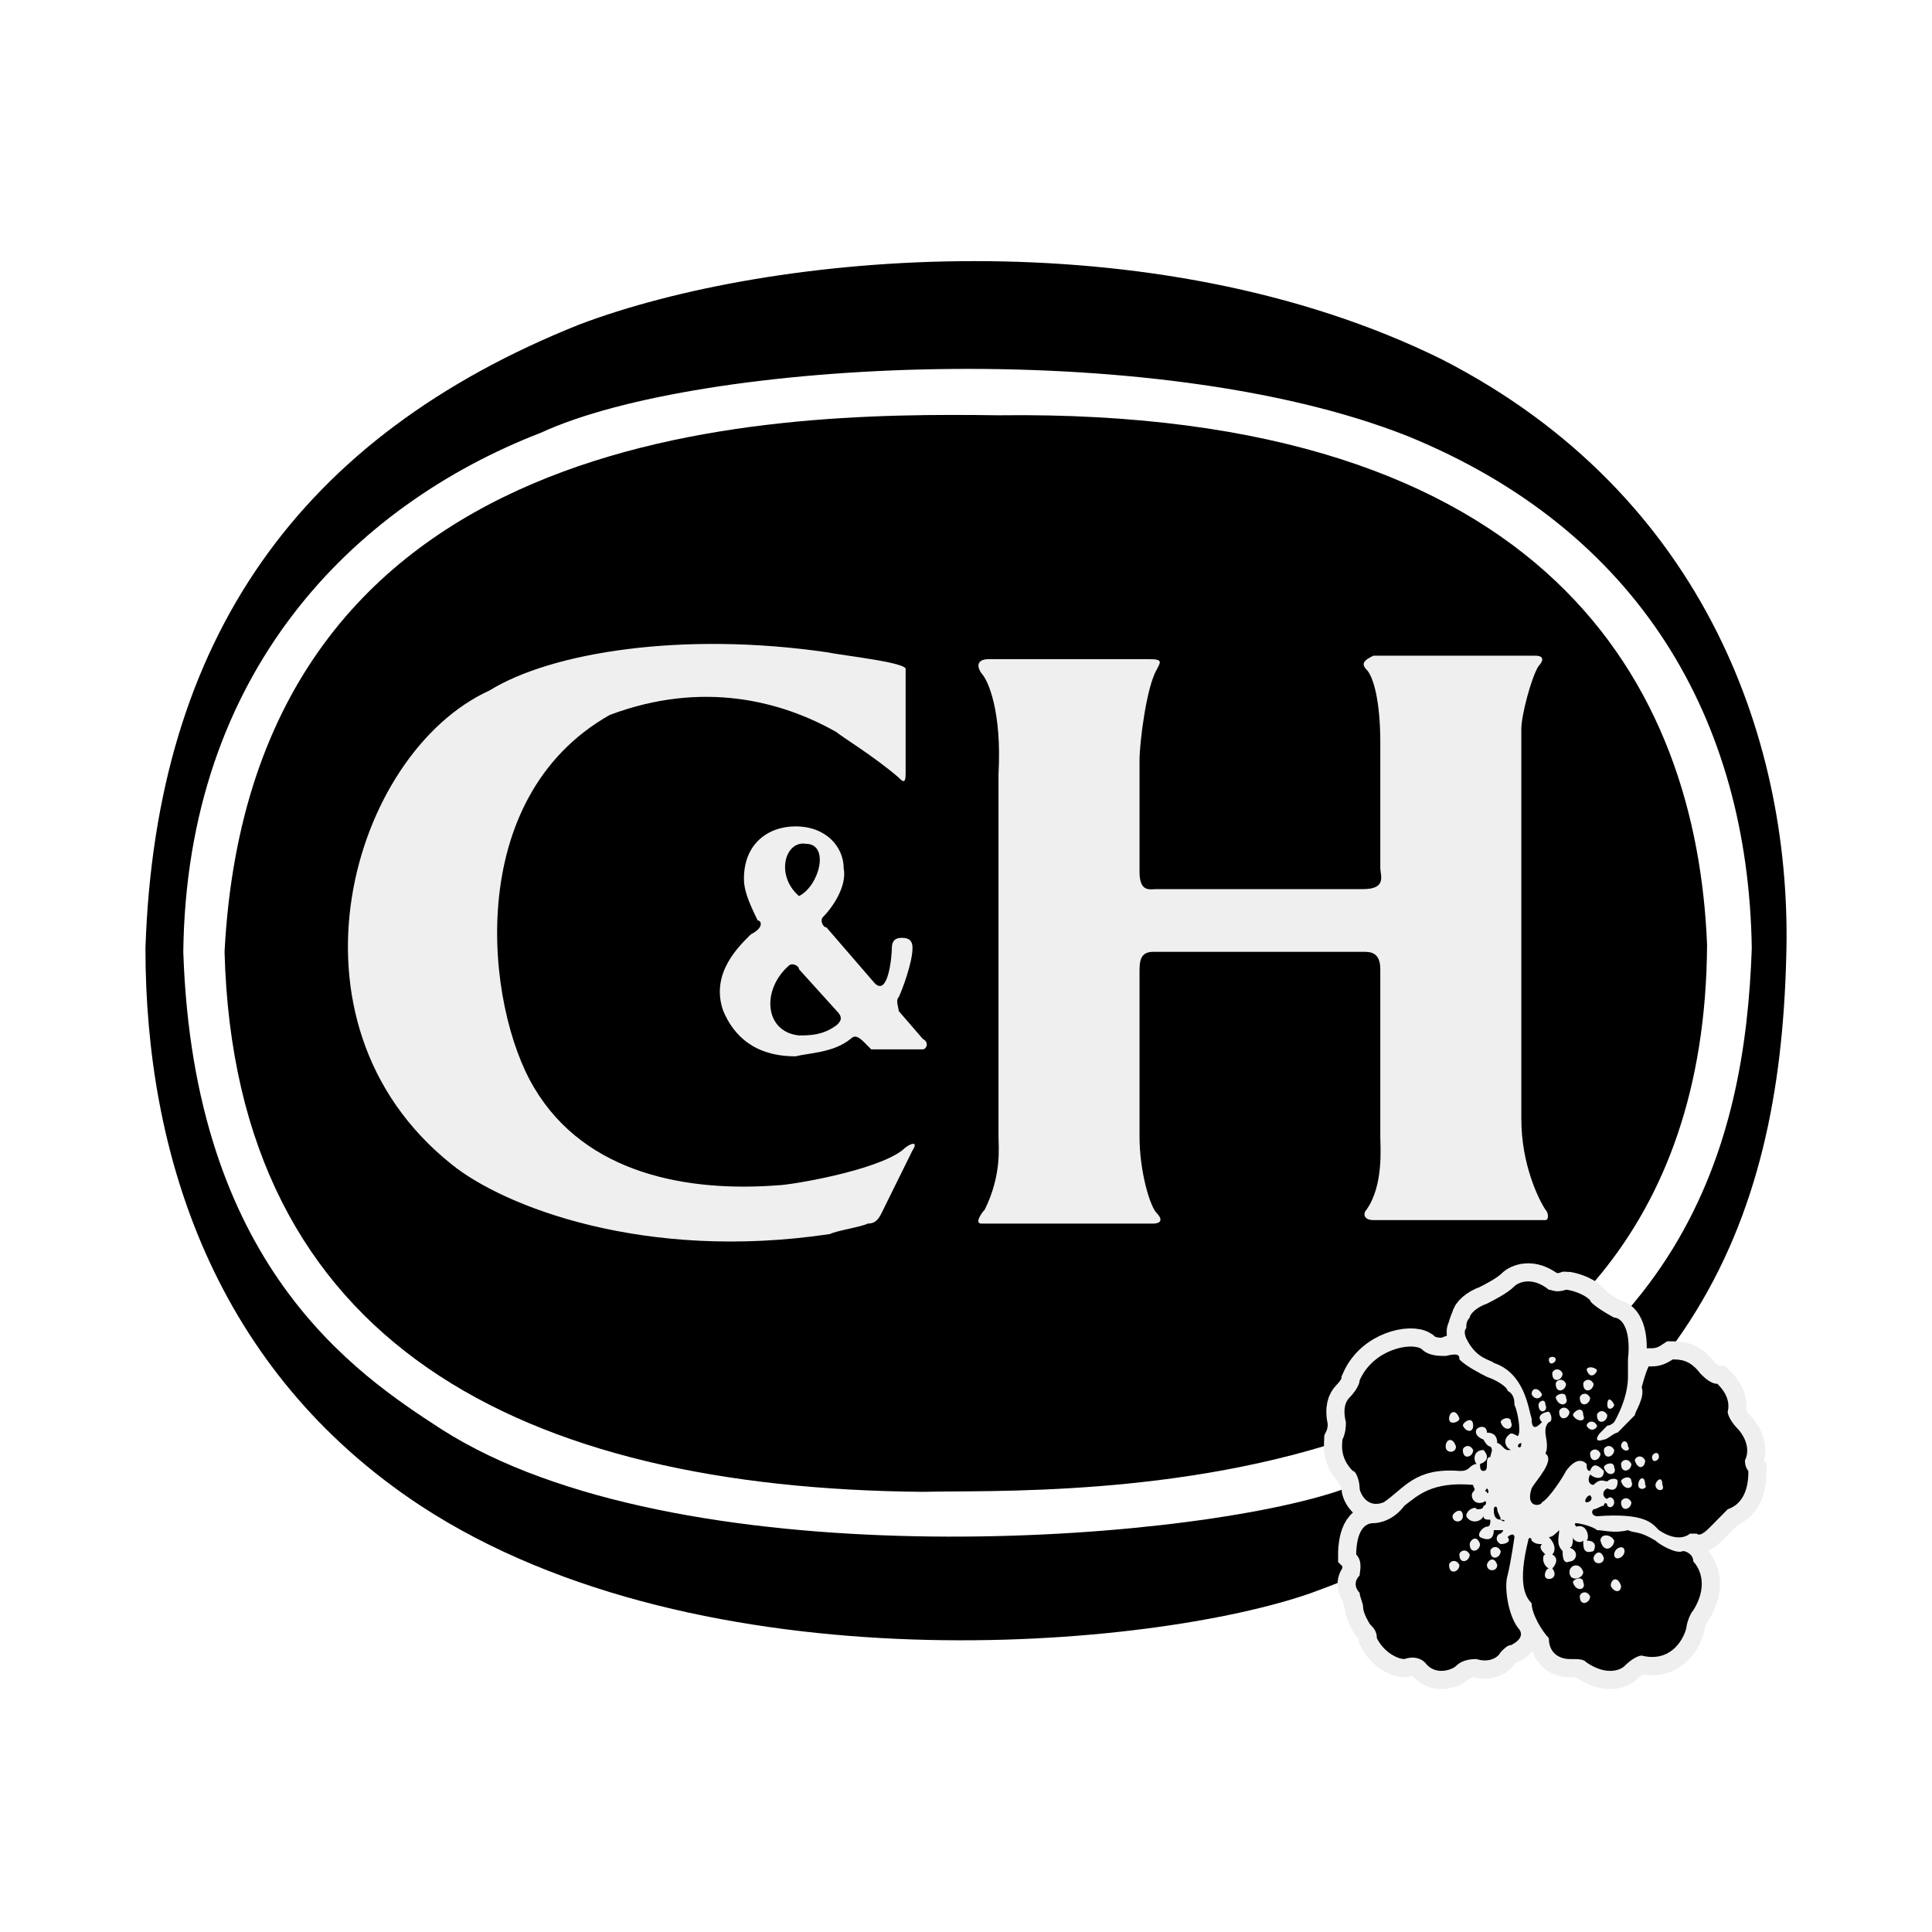
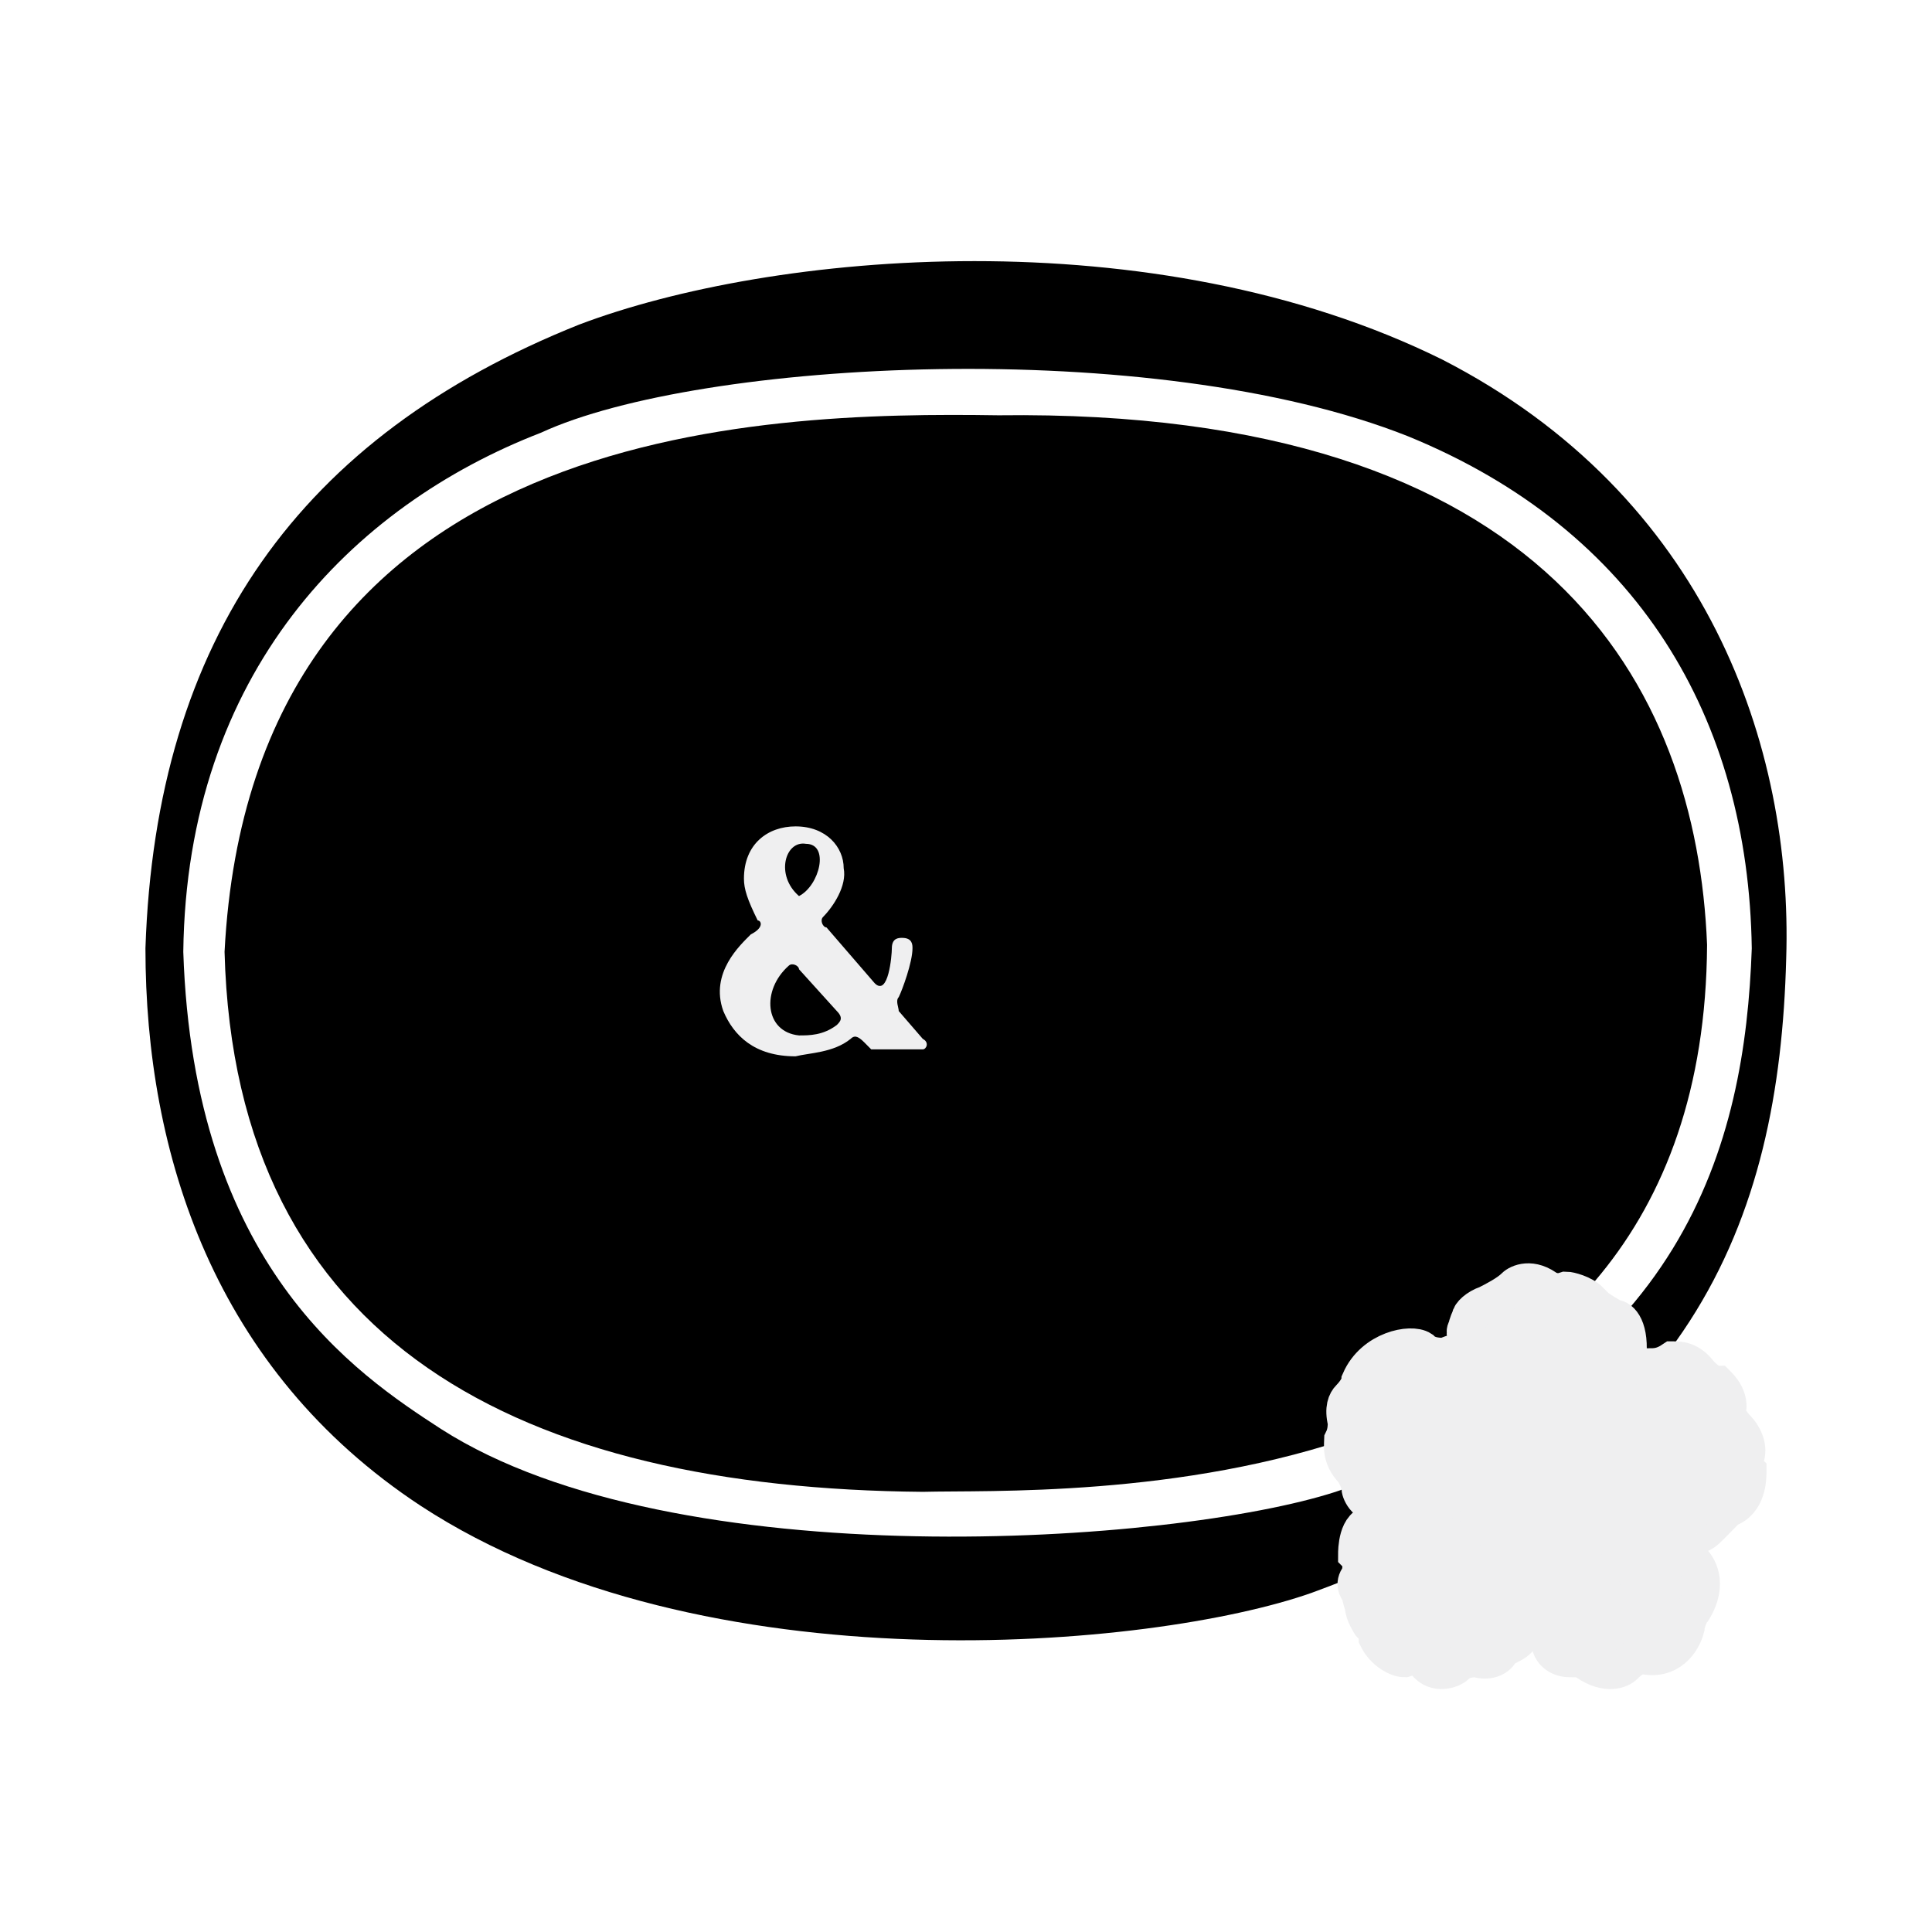
<svg xmlns="http://www.w3.org/2000/svg" width="2500" height="2500" viewBox="0 0 192.756 192.756">
  <path fill-rule="evenodd" clip-rule="evenodd" fill="#fff" d="M0 0h192.756v192.756H0V0z" />
  <path d="M14.511 94.616c1.029-30.936 15.443-51.097 43.241-62.22 19.218-7.3 57.311-10.776 86.139 3.476 26.424 13.556 35.004 38.583 34.318 59.787-.688 26.07-9.266 49.359-47.361 63.263-15.785 5.561-60.741 9.732-88.882-8.691-20.591-13.555-27.455-35.106-27.455-55.615zm29.513 47.968c23.336 14.947 73.097 11.471 89.228 6.256 35.004-11.816 40.838-34.758 41.523-54.224-.342-22.942-11.324-41.711-34.316-51.097-25.396-10.081-70.696-7.647-86.482-.349-18.875 7.3-35.348 23.985-35.69 51.792 1.029 31.286 17.159 42.061 25.737 47.622z" fill-rule="evenodd" clip-rule="evenodd" />
  <path d="M22.404 94.963c1.03 39.279 29.857 53.531 69.666 53.877 12.698-.346 77.901 3.129 78.245-54.572-1.029-25.722-15.785-53.53-70.693-52.834-23.682-.349-74.472.694-77.218 53.529z" fill-rule="evenodd" clip-rule="evenodd" />
-   <path d="M87.952 121.033l3.088-6.258c.686-1.041-.343-.693-1.029 0-2.746 2.086-11.326 3.477-12.355 3.477-8.922.695-19.218-1.043-24.365-9.732-4.805-7.994-7.207-28.851 7.55-37.193C70.106 67.851 78 69.936 83.49 73.064c.344.348 3.776 2.433 6.178 4.52.344.347.687.695.687-.348V66.808c.343-.695-6.178-1.391-7.893-1.738-14.414-2.085-27.455 0-33.631 3.824-13.728 6.257-21.621 33.022-3.775 47.272 5.147 4.172 19.218 9.732 37.75 6.953.686-.348 3.089-.695 3.774-1.043.686 0 1.029-.347 1.372-1.043zM98.59 65.765c-.686 0-1.373.348-.686 1.39.686.696 2.059 3.824 1.717 10.081v36.151c0 1.041.342 3.822-1.373 7.299-.344.348-1.031 1.391-.344 1.391h17.158c.686 0 1.029-.348.344-1.043s-1.715-4.172-1.715-7.646V97.049c0-1.043 0-2.086 1.371-2.086h20.934c.688 0 1.717 0 1.717 1.738v16.686c0 1.041.344 4.865-1.373 7.299-.344.348-.344 1.043.686 1.043h17.16c.344 0 .344-.695 0-1.043-.688-1.043-2.402-4.52-2.402-9.037V72.717c0-1.391 1.029-5.214 1.715-6.257 0 0 1.031-1.043-.344-1.043h-16.129c-.686.348-1.373.695-.686 1.391.686.695 1.373 3.127 1.373 7.299v12.514c0 .696.686 2.086-1.717 2.086h-20.59c-.686 0-1.715.348-1.715-1.738V75.845c0-1.738.686-7.299 1.715-9.037.342-.695.686-1.043-.686-1.043H98.59z" fill-rule="evenodd" clip-rule="evenodd" fill="#efeff0" />
  <path d="M89.667 99.482c-.344.348 0 1.043 0 1.391l2.402 2.779c.687.35.343 1.043 0 1.043h-5.148l-.686-.693c-.687-.697-1.029-.697-1.372-.35-1.716 1.391-4.118 1.391-5.491 1.738-4.119 0-6.178-2.086-7.208-4.518-1.373-3.824 1.716-6.605 2.746-7.648 1.373-.695 1.029-1.39.686-1.39-1.029-2.086-1.373-3.129-1.373-4.171 0-3.476 2.402-5.214 5.149-5.214 3.088 0 4.803 2.086 4.803 4.171.344 1.739-1.029 3.824-2.059 4.866-.344.349 0 1.043.343 1.043l4.805 5.562c1.373 1.391 1.716-2.781 1.716-3.476 0-1.043.686-1.043 1.03-1.043 1.029 0 1.029.695 1.029 1.043.002 1.391-1.028 4.172-1.372 4.867zm-10.981-3.128c-2.746 2.434-2.402 6.604 1.031 6.951 1.03 0 2.401 0 3.773-1.041.344-.348.687-.695 0-1.391l-3.773-4.172c-.001-.347-.688-.695-1.031-.347zm1.03-6.953c2.058-1.042 3.088-5.213.686-5.213-2.06-.349-3.089 3.129-.686 5.213zM169.285 153.012c.344.348 1.029-.348 1.373-.695s1.373-1.391 1.715-1.738c2.061-.695 2.061-3.127 2.061-3.822 0 0-.344-.348-.344-1.043.686-1.391-.344-2.781-.688-3.129-.686-.695-1.029-1.391-1.029-1.738.344-1.391-.686-2.434-1.029-2.781-.686 0-1.373-.693-1.715-1.041-1.029-1.391-2.059-1.391-2.746-1.391-1.029.695-1.717.695-2.402.695-1.029.348-1.715-.348-2.059-.695.344-3.129-.686-4.172-1.373-4.172-.688-.348-2.402-1.391-2.402-1.738-.686-.695-2.059-1.043-2.402-1.043-1.029.348-1.373 0-1.715 0-1.717-1.389-3.09-.695-3.434-.348-.686.695-2.059 1.391-2.744 1.738-1.029.348-1.717 1.043-1.717 1.391-.342.348-.342.695-.342 1.043-.344.348 0 1.043 0 1.043 0 1.391-1.717 1.391-2.061 1.738-.686 0-1.715 0-2.4-.695-1.031-.695-4.807 0-6.18 3.129 0 .346-.342 1.041-1.027 1.736-.344.348-.688 1.043-.344 2.434 0 .348 0 1.043-.344 1.738 0 .348-.344 1.738 1.029 3.129.344 0 .686 1.041.686 1.738 0 .346.688 2.084 2.404 1.389.342 0 1.029 1.043-1.031 2.086-1.715 0-1.715 2.781-1.715 3.129.686.695.342 1.738.342 2.086-.686.695-.342 1.391 0 1.738 0 .348.344 1.041.344 1.391 0 .693.688 1.738.688 1.738.342.346.686.693.686 1.389.688 1.391 2.059 2.086 2.746 2.086 1.029-.348 1.717 0 2.059.348 1.029 1.391 2.746.695 3.09.348.686-.695 1.715-.695 2.059-.695 1.029.348 2.059 0 2.402-.695.344-.348.686-.695 1.029-.695 1.373-.695 1.029-1.391.686-1.738.344-1.043 2.402-.693 3.09 1.043 0 1.738 1.373 2.086 2.059 2.086 1.029 0 1.373 0 1.715.348 2.059 1.391 3.434.695 3.775.348.688-.695 1.373-1.043 1.715-1.043 2.746.695 4.119-1.391 4.463-2.781 0-.346.344-1.391.688-1.738 1.715-2.779.342-4.518 0-4.865-.69-.7-1.034-2.439.339-2.786z" fill-rule="evenodd" clip-rule="evenodd" fill="#efeff0" />
  <path d="M169.285 153.012c.344.348 1.029-.348 1.373-.695s1.373-1.391 1.715-1.738c2.061-.695 2.061-3.127 2.061-3.822 0 0-.344-.348-.344-1.043.686-1.391-.344-2.781-.688-3.129-.686-.695-1.029-1.391-1.029-1.738.344-1.389-.686-2.434-1.029-2.781-.686 0-1.373-.693-1.715-1.041-1.029-1.391-2.059-1.391-2.746-1.391-1.029.695-1.717.695-2.402.695-1.029.348-1.715-.348-2.059-.695.344-3.129-.686-4.172-1.373-4.172-.688-.348-2.402-1.391-2.402-1.738-.686-.695-2.059-1.043-2.402-1.043-1.029.348-1.373 0-1.715 0-1.717-1.389-3.09-.693-3.434-.348-.686.695-2.059 1.391-2.744 1.738-1.029.348-1.717 1.043-1.717 1.391 0 0-.342.695-.342 1.043-.344.348 0 1.043 0 1.043 0 1.391-1.717 1.391-2.061 1.738-.686 0-1.715 0-2.4-.695-1.031-.695-4.807 0-6.18 3.129 0 .346-.342 1.041-1.027 1.738-.344.346-.688 1.041-.344 2.432 0 .348 0 1.043-.344 1.738 0 .348-.344 1.738 1.029 3.129 0 0 .686 1.041.686 1.738 0 .346.688 2.084 2.404 1.389.342 0 1.029 1.043-1.031 2.086-1.715 0-1.715 2.781-1.715 3.129.686.695.342 1.738.342 2.086-.686.695-.342 1.391 0 1.738 0 .348.344 1.391.344 1.391 0 .693.688 1.738.688 1.738.342.346.686.693.686 1.389.688 1.391 2.059 2.086 2.746 2.086 1.029-.348 1.717 0 2.059.348 1.029 1.391 2.746.695 3.09.348.686-.695 1.715-.695 2.059-.695 1.029.348 2.059 0 2.402-.695.344-.348.686-.695 1.029-.695 1.373-.695 1.029-1.391.686-1.738.344-1.043 2.402-.693 3.09 1.043 0 1.738 1.373 2.086 2.059 2.086 1.029 0 1.373 0 1.715.348 2.059 1.391 3.434.695 3.775.348.688-.695 1.373-1.043 1.715-1.043 2.746.695 4.119-1.391 4.463-2.781 0-.346.344-1.391.688-1.736 1.715-2.781.342-4.52 0-4.867-.69-.7-1.034-2.439.339-2.786" fill="none" stroke="#efeff0" stroke-width="3.62" stroke-miterlimit="2.613" />
-   <path d="M148.352 148.494s-.344.346 0 .346c0 .348.343 0 0-.346zM151.783 143.975s-.344 0-.344.348c0-.001.344.347.344-.348zM149.381 150.578c0-.348-.344-.348-.344 0s0 1.043.688 1.043c.344.348.686 0 0 0 0-.348-.344-.695-.344-1.043zM158.646 149.188c-.344 0-.686.695-.344.695.344 0 .688-.348.344-.695zM151.439 143.279c.344-.348 0-2.434-.344-3.129 0-.348 0-1.043-.686-1.391 0-.348-1.029-1.041-2.059-1.389-.688-.348-2.059-1.043-2.746-1.738 0-.348 0-.695-1.373-.348-.686 0-1.715 0-2.4-.695-1.031-.695-4.807 0-6.18 3.129 0 .346-.342 1.041-1.027 1.736-.344.348-.688 1.043-.344 2.434 0 .348 0 1.043-.344 1.738 0 .348-.344 1.738 1.029 3.129.344 0 .686 1.041.686 1.738 0 .346.688 2.084 2.404 1.389 2.059-1.389 3.088-3.475 7.549-3.127.344 0 .688 0 1.029-.348 0 0 .344-.348.688-.348-.344-.348-.344-1.391.686-1.391.344.348.688 1.043-.344 1.391 0 .348 0 .695.344.695s.344-.348.344-.695 0-.695.344-.695c0-.348.342-.695 0-1.043-.344 0-.688-.695-.688-.695s-1.029-.348-.686-1.043c.342-.348 1.029-.348 1.029.348.686 0 1.029.348 1.029 1.043.344 0 .688.695 1.029.695h.344c-.686-.348-.686-1.043-.344-1.391.346-.346.346-.346 1.031.001z" fill-rule="evenodd" clip-rule="evenodd" />
-   <path d="M151.096 153.359s-.342 2.434-.686 3.824c-.342 1.043 0 3.822 1.029 5.213.344.348.688 1.043-.686 1.738-.344 0-.686.348-1.029.695-.344.695-1.373 1.043-2.402.695-.344 0-1.373 0-2.059.695-.344.348-2.061 1.043-3.09-.348-.342-.348-1.029-.695-2.059-.348-.688 0-2.059-.695-2.746-2.086 0-.695-.344-1.043-.686-1.389 0 0-.688-1.045-.688-1.738 0-.35-.344-1.043-.344-1.391-.342-.348-.686-1.043 0-1.738 0-.348.344-1.391-.342-2.086 0-.348 0-3.129 1.715-3.129.688 0 2.061-.348 3.09-1.738 1.373-1.043 2.744-2.434 6.863-2.084 0 .348.344.348 0 .693-.344.348 0 1.391 1.029 1.043.344-.348.344.348 0 .348 0 .348-.344.348-.686.348 0-.348-1.029 0-1.029.695.342.695 1.371.695 1.715 0 0 .348.344.348.688.348 0 .348 0 .695-.344.695s-1.029.695-.688 1.043c.688.348 1.373.348 1.373-.695h.688c.344 0 .344 0 0 .348-.344 0-.688.695 0 1.043.686 0 1.029-.348.686-.695.346-.346.688-.346.688.001zM159.676 142.932c-.344.348-.686 1.043.344.695.342 0 1.029-.695 1.373-.695l1.715-1.738c0-.348 1.031-1.738.686-2.781 0 0 .346-1.389.688-2.084.686 0 1.373 0 2.402-.695.688 0 1.717 0 2.746 1.391.342.348 1.029 1.041 1.715 1.041.344.348 1.373 1.391 1.029 2.781 0 .348.344 1.043 1.029 1.738.344.348 1.373 1.738.688 3.129 0 .695.344 1.043.344 1.043 0 .695 0 3.127-2.061 3.822-.342.348-1.371 1.391-1.715 1.738s-1.029 1.043-1.373.695h-.686s-1.029 1.043-3.09-.348c-.686-.695-1.371-1.738-6.178-1.391-.342 0-.686-.348-.342-.695.342 0 .686-.348 1.029-.348 0-.348.342-.348.342 0 .344.348.688 0 .688-.348s-.344-.695-.688-.348c-.342 0-.686-.695 0-1.041.688.346 1.031 0 1.031-.697 0-.346-.688-.346-1.031 0-.342 0-.686-.346-1.371.35-.344 0-.688-.35-.344-1.043.344.348 1.373.693 1.373-.348-.344-.348-1.029-1.043-1.373 0-.344 0-.344-.348-.344-.695-.342-.348-1.029-.695-2.059.695-.342.695-1.715 2.779-2.402 3.127 0 .348-1.715.695-1.029-1.389.342-.697 2.402-2.781 1.373-3.477.344-.695 0-1.738 0-2.086s0-.695.344-1.043c.342 0 .342-.695 0-1.043-.344 0-1.375.348-.688 1.043-.344.348-1.029 1.043-1.029-.348-.344-1.043-.686-4.518-3.775-5.561-.342-.348-1.715-.348-2.744-2.434 0 0-.344-.695 0-1.043 0-.348 0-.695.342-1.043 0-.348.688-1.043 1.717-1.391.686-.348 2.059-1.043 2.744-1.738.344-.348 1.717-1.041 3.434.348.342 0 .686.348 1.715 0 .344 0 1.717.348 2.402 1.043 0 .348 1.715 1.391 2.402 1.738.688 0 1.717 1.043 1.373 4.172v1.738c0 .348 0 2.084-1.373 4.518 0 0-.344.348-.688.348 0 .002-.341.35-.685.698zM157.273 151.969c.344 0 1.717.348 2.059.695.688 0 1.717.348 3.09 0 .686.348 1.029 0 2.744 1.043.344.348 2.061 1.391 2.746 1.043.344 0 1.031.348 1.031 1.043.342.348 1.715 2.086 0 4.865-.344.348-.688 1.393-.688 1.738-.344 1.391-1.717 3.477-4.463 2.781-.342 0-1.027.348-1.715 1.043-.342.348-1.717 1.043-3.775-.348-.342-.348-.686-.348-1.715-.348-.686 0-2.059-.348-2.059-2.086-.688-.695-1.717-2.434-1.717-3.477-.686-.693-1.373-2.084-.344-6.256 0-.348.344-.348.344 0 .342.348.686.348 1.029.348-.344.348 0 .695.344 1.043-.344 0-.344 1.043.344 1.391-.344 0-.688 1.043 0 1.043.686 0 .686-.695.342-1.043.344-.348.688-1.043 0-1.391.344-.348.344-1.043-.342-1.738.342 0 .686-.348 1.029-.695 0 .695-.344 1.391.344 2.086 0 .348 0 1.391.686 1.043.686 0 1.029-1.043 0-1.391.344 0 .344-.695.344-1.043 0 .348.686.695 1.029.348 0 .695 0 1.391 1.029 1.043.342-.695 0-1.043-.688-1.043.344-.348 0-1.738-1.029-1.391.001.001-.34-.346.001-.346z" fill-rule="evenodd" clip-rule="evenodd" />
-   <path d="M144.576 141.541c0-.695.688-1.043 1.029 0 0 .348-1.029.695-1.029 0zM161.736 149.883c0-.348.686-.695 1.029 0 .001.695-1.029 1.043-1.029 0zM161.736 147.797c0-.346 1.029-.693 1.029 0 .342.697-.687 1.043-1.029 0zM161.736 146.061c0-.348.686-.695 1.029 0 .001.695-1.029 1.043-1.029 0zM160.02 146.408c0-.348 1.029-.695 1.029 0 .344.696-.688 1.043-1.029 0zM160.02 144.67c0-.348.686-.695 1.029 0 0 .695-1.029 1.043-1.029 0zM158.646 145.018c0-.348.686-.695 1.029 0 .001.695-1.029 1.043-1.029 0zM163.451 148.146c0-.695.688-1.043.688 0 .341.348-.688.694-.688 0zM163.107 145.713c0-.348.686-.695 1.031 0 .001.695-.687 1.043-1.031 0zM161.736 144.322c0-.695.686-.695.686 0 .344.348-.344.696-.686 0zM164.824 145.365c0-.348.686-.695.686 0 0 .348-.686.696-.686 0zM158.303 136.676c0-.348.688-.348 1.029 0 0 .347-.686 1.043-1.029 0zM165.166 148.146c0-.35.688-1.043.688 0 .343.694-.688.694-.688 0zM156.932 141.193c0-.348 1.029-1.043 1.029 0 .342.696-.688.696-1.029 0zM158.303 142.236c0-.348.688-.695 1.029 0 0 .348-.686.696-1.029 0zM159.332 141.193c0-.348.688-.695 1.029 0 0 .696-1.029 1.043-1.029 0zM160.361 140.15c0-.695.344-.695.688 0 0 .348-.688.696-.688 0zM152.812 139.107c0-.695.686-.695 1.029 0 .001.348-.687.696-1.029 0zM157.961 138.064c0-.346.686-.693 1.029 0 0 .696-1.029 1.043-1.029 0zM157.617 139.455c0-.348.686-.695 1.029 0 0 .695-1.029 1.043-1.029 0zM153.498 140.15c0-.348.688-.695.688 0 .343.696-.688 1.043-.688 0zM155.215 139.455c0-.348 1.029-.695 1.029 0 .344.695-.685 1.043-1.029 0zM155.559 140.846c0-.348.686-.695 1.029 0 0 .695-1.029 1.043-1.029 0zM155.215 138.064c0-.346.688-.693 1.029 0 0 .696-1.029 1.043-1.029 0z" fill-rule="evenodd" clip-rule="evenodd" fill="#efeff0" />
  <path d="M154.871 137.023c0-.348.688-.695 1.031 0 0 .696-1.031 1.041-1.031 0zM154.529 135.633c0-.348.686-.348.686 0s-.686.695-.686 0zM149.725 141.889c0-.348 1.029-.695 1.029 0 .342.695-.686 1.043-1.029 0zM145.949 144.67c0-.348.686-.695 1.029 0 .001.695-1.029 1.043-1.029 0zM145.949 142.236c0-.348 1.029-1.043 1.029 0 .001.696-.685.696-1.029 0zM144.232 144.322c0-.695.688-1.043 1.031 0 .001.696-1.031.696-1.031 0zM144.92 151.273c0-.348 1.029-1.043 1.029 0 0 .696-1.029.696-1.029 0zM146.635 154.055c0-.348.688-1.043 1.029 0 0 .695-1.029 1.043-1.029 0zM148.695 154.75c0-.348.686-.695 1.029 0 .001.695-1.029 1.043-1.029 0zM148.352 156.141c0-.348.686-1.043 1.029 0 0 .695-1.029.695-1.029 0zM145.605 155.098c0-.348.688-.695 1.029 0 .001.695-1.029 1.043-1.029 0zM144.576 156.141c0-.348.688-.695 1.029 0 0 .695-1.029 1.043-1.029 0zM159.676 153.707c0-.695 1.029-.695 1.373 0 0 .695-1.029 1.391-1.373 0zM161.049 155.098c0-.695 1.029-1.043 1.029-.348s-1.029 1.043-1.029.348zM158.99 155.445c0-.348.686-1.043 1.029 0 .001.696-1.029.696-1.029 0zM156.588 156.836c0-.695 1.029-1.043 1.373 0 0 .695-1.373 1.043-1.373 0z" fill-rule="evenodd" clip-rule="evenodd" fill="#efeff0" />
  <path d="M156.932 157.879c0-.348 1.029-.695 1.029 0 .342.695-.688 1.043-1.029 0zM157.617 159.27c0-.348.686-.695 1.029 0 0 .693-1.029 1.042-1.029 0zM160.705 158.227c0-.695.688-1.043 1.031 0 0 .695-.687.695-1.031 0z" fill-rule="evenodd" clip-rule="evenodd" fill="#efeff0" />
</svg>